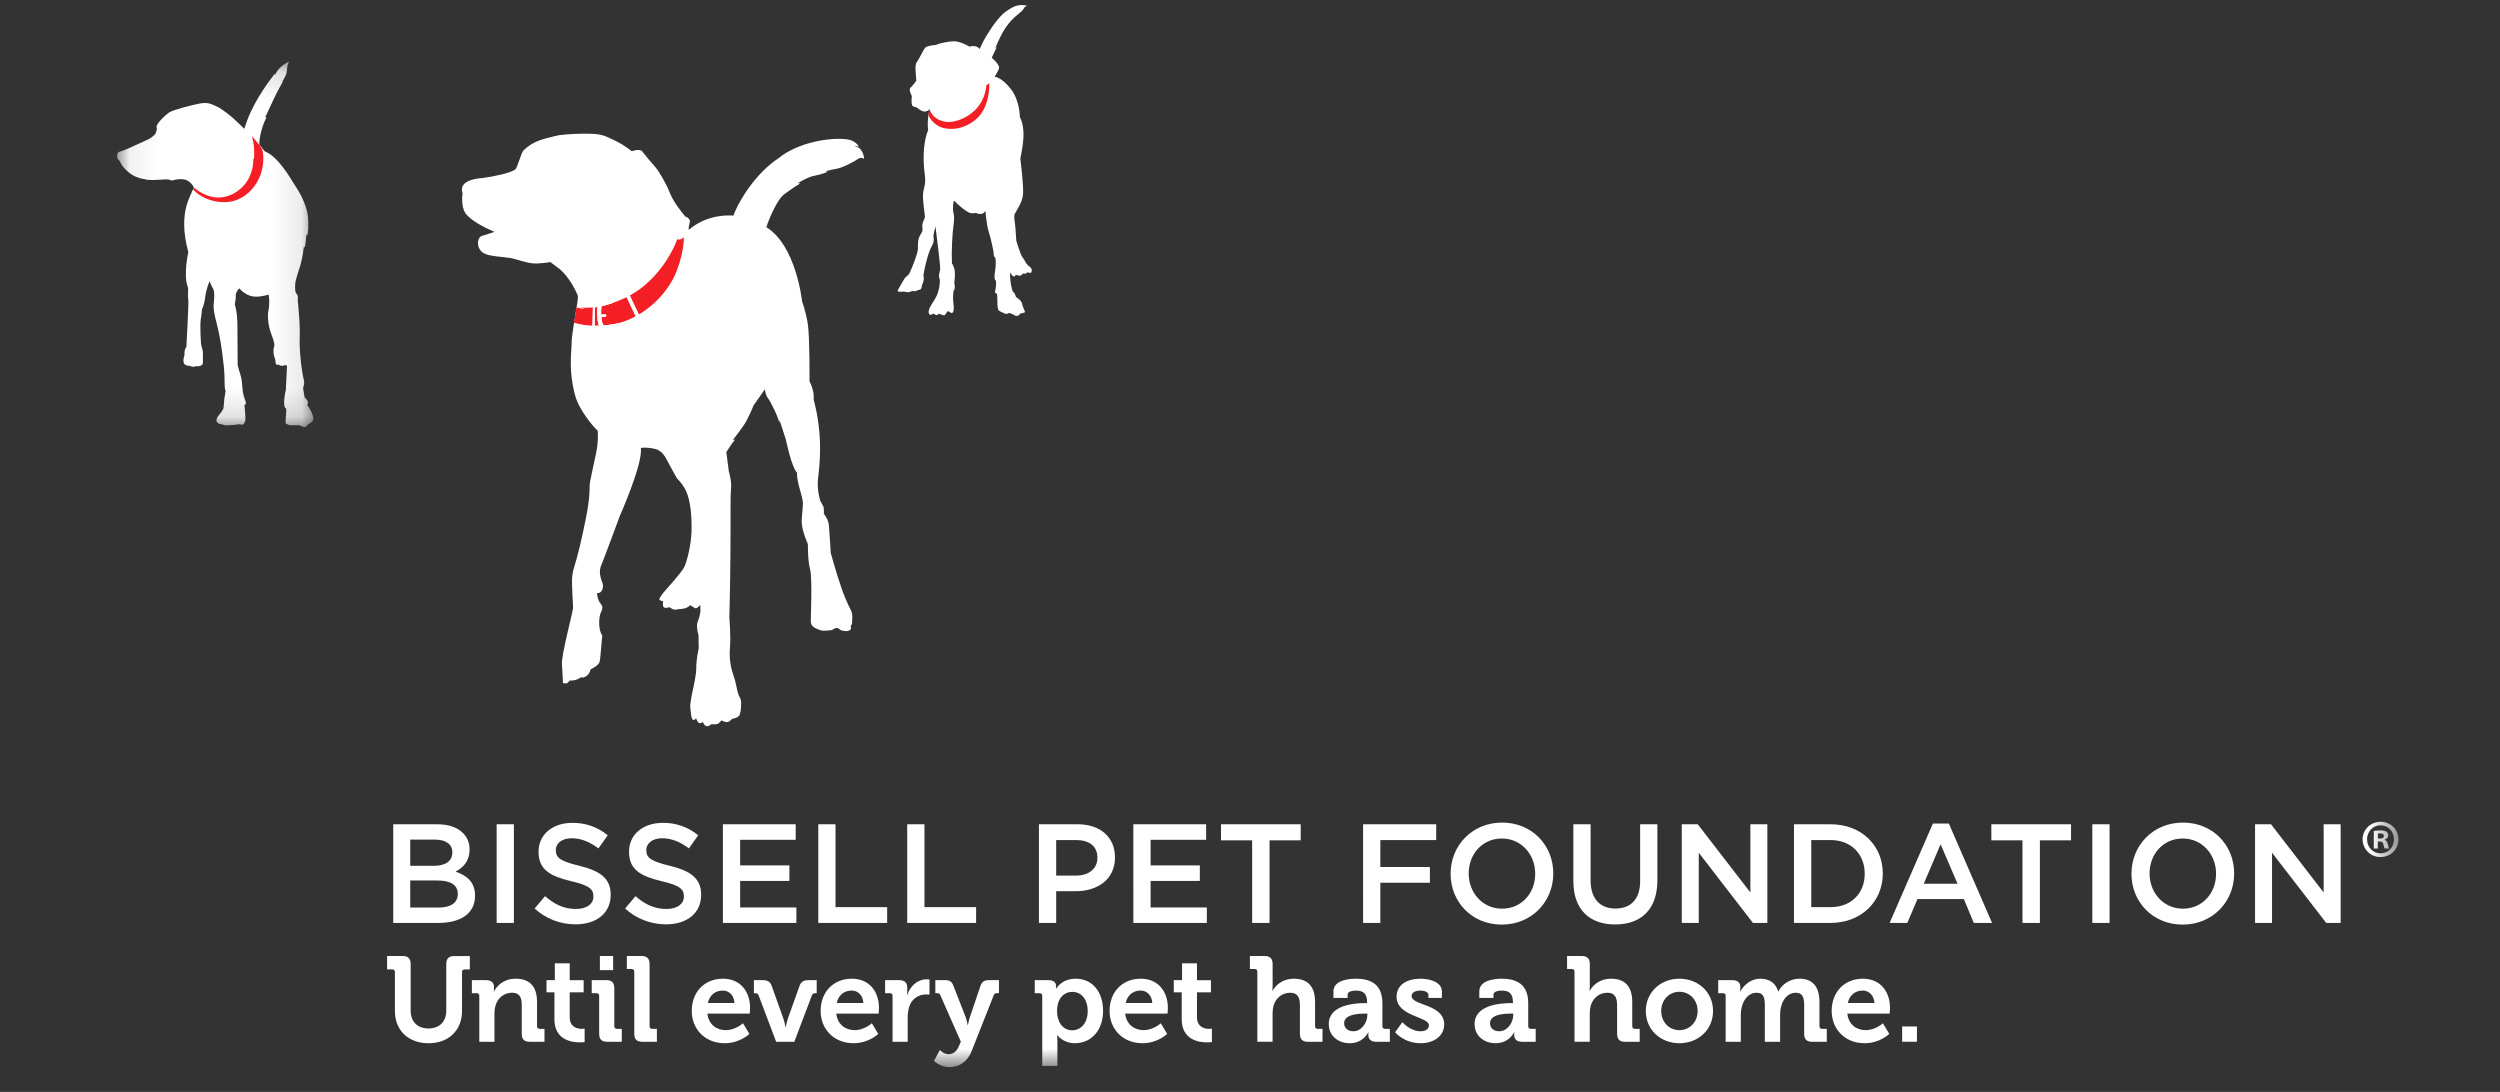
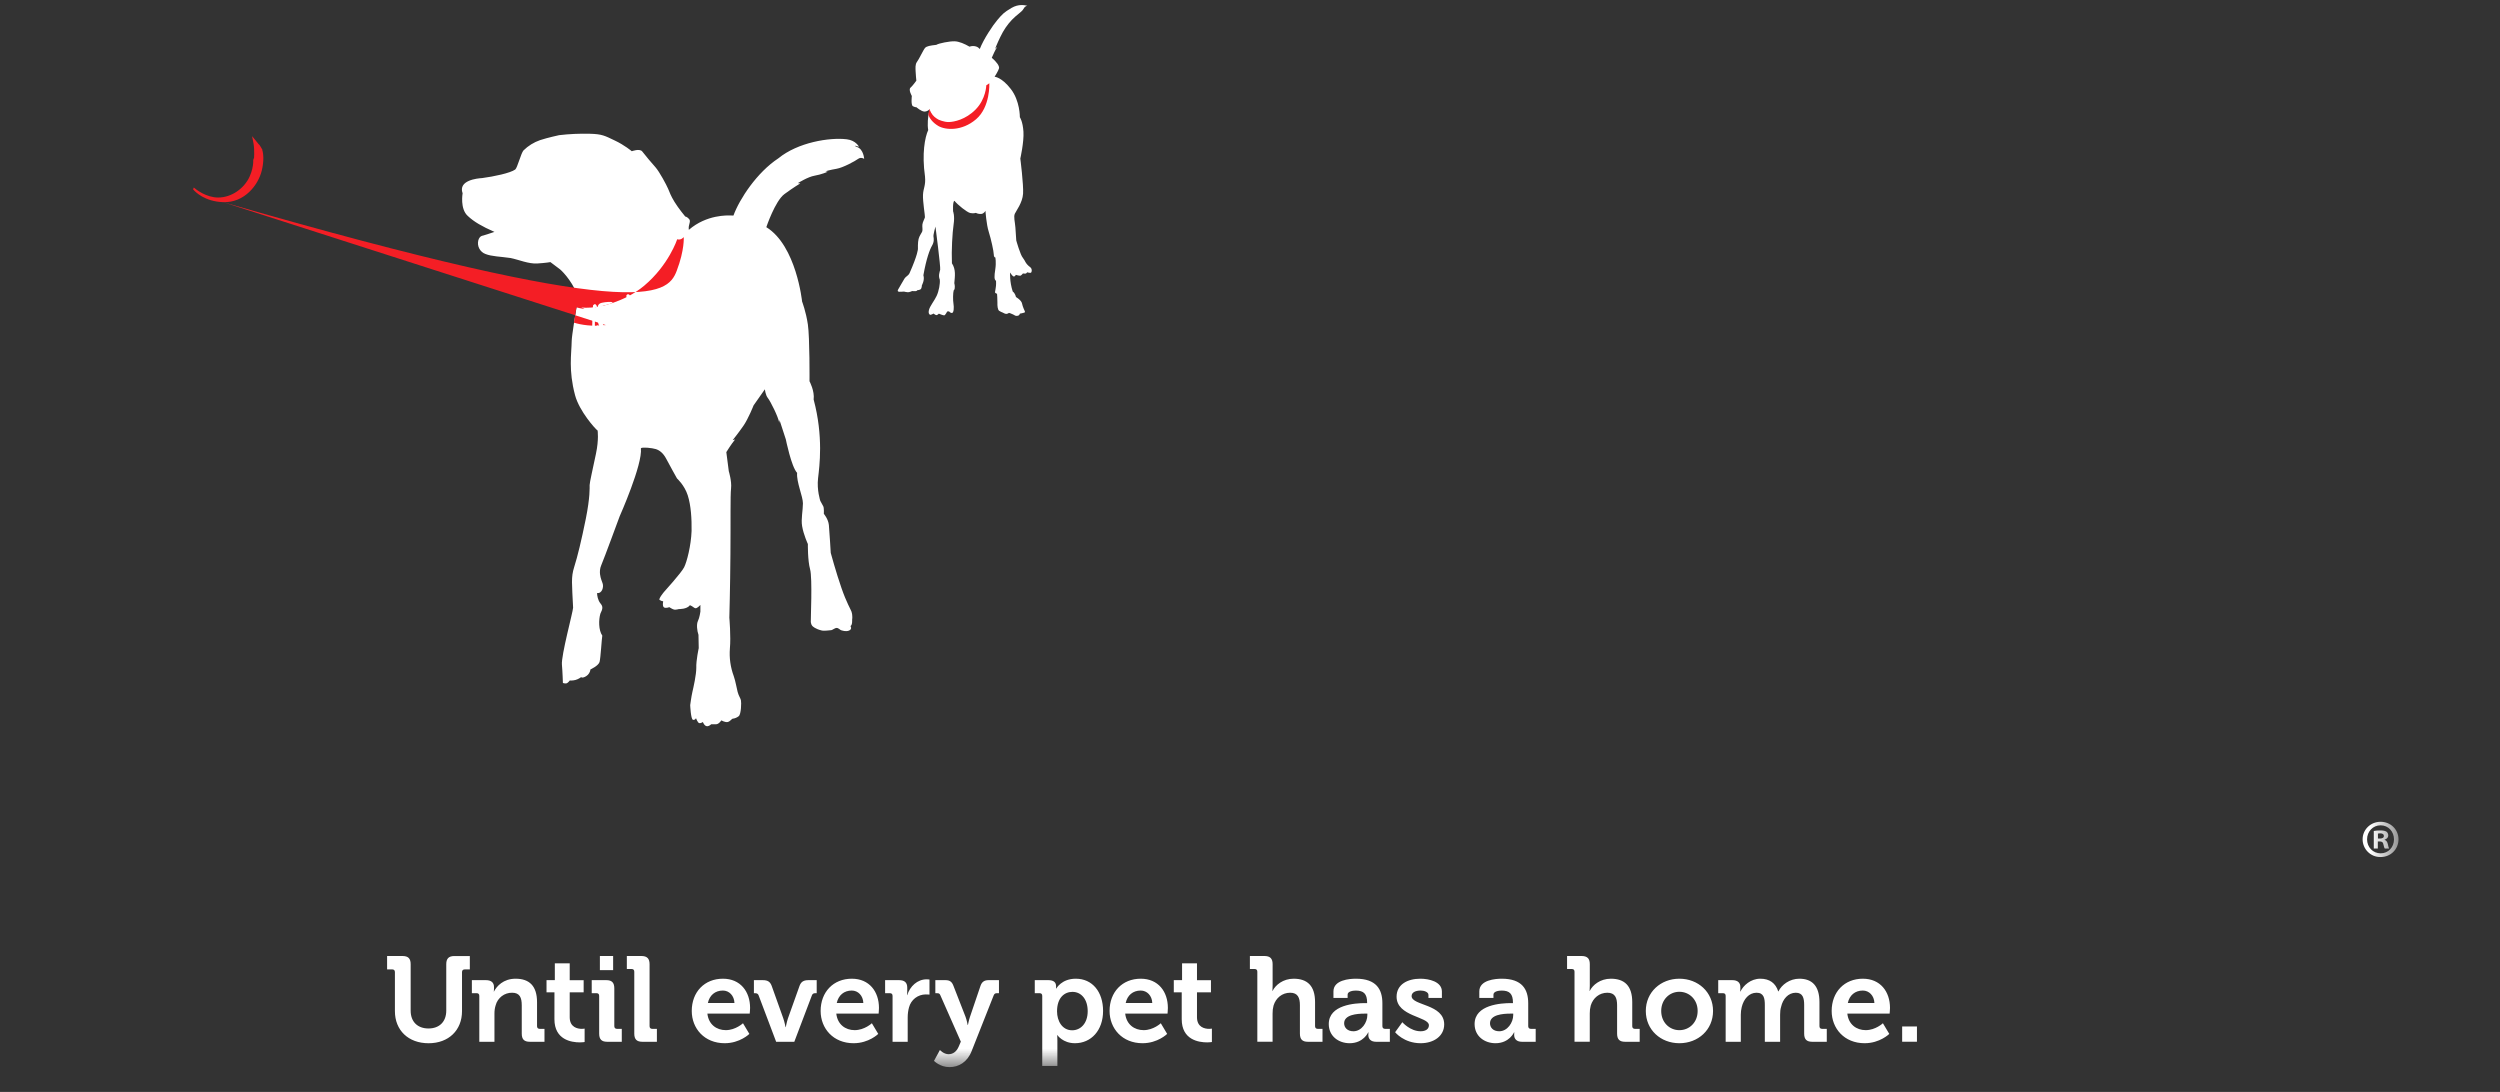
<svg xmlns="http://www.w3.org/2000/svg" width="87" height="38" viewBox="0 0 87 38" fill="none">
  <rect x="0" y="0" width="87" height="38" fill="#333333" stroke="none" />
  <g clip-path="url(#clip0_21671_65879)">
    <path fill-rule="evenodd" clip-rule="evenodd" d="M13.743 33.828C13.743 33.769 13.709 33.735 13.651 33.735H13.471V33.269H14.006C14.207 33.269 14.291 33.357 14.291 33.554V35.173C14.291 35.564 14.539 35.791 14.911 35.791C15.283 35.791 15.53 35.564 15.53 35.168V33.555C15.53 33.358 15.614 33.27 15.815 33.27H16.35V33.736H16.17C16.111 33.736 16.078 33.77 16.078 33.829V35.19C16.078 35.85 15.614 36.305 14.915 36.305C14.207 36.305 13.743 35.85 13.743 35.19V33.828ZM16.68 34.656C16.68 34.593 16.647 34.563 16.588 34.563H16.421V34.109H16.91C17.099 34.109 17.191 34.198 17.191 34.349V34.412C17.191 34.458 17.183 34.505 17.183 34.505H17.19C17.283 34.324 17.512 34.059 17.944 34.059C18.416 34.059 18.689 34.307 18.689 34.874V35.711C18.689 35.77 18.722 35.804 18.781 35.804H18.948V36.254H18.442C18.241 36.254 18.157 36.17 18.157 35.967V34.984C18.157 34.723 18.091 34.547 17.823 34.547C17.692 34.545 17.565 34.587 17.461 34.666C17.357 34.746 17.282 34.857 17.249 34.984C17.22 35.072 17.207 35.168 17.207 35.27V36.254H16.68V34.656ZM19.295 34.534H19.019V34.109H19.308V33.525H19.826V34.11H20.311V34.534H19.826V35.4C19.826 35.753 20.102 35.804 20.248 35.804C20.307 35.804 20.345 35.795 20.345 35.795V36.262C20.345 36.262 20.278 36.275 20.182 36.275C19.885 36.275 19.294 36.186 19.294 35.468L19.295 34.534Z" fill="white" />
    <mask id="mask0_21671_65879" style="mask-type:luminance" maskUnits="userSpaceOnUse" x="4" y="0" width="80" height="38">
      <path d="M4.076 37.136H83.467V0.175H4.076V37.136Z" fill="#939597" />
    </mask>
    <g mask="url(#mask0_21671_65879)">
      <path fill-rule="evenodd" clip-rule="evenodd" d="M20.876 33.761H21.337V33.269H20.876V33.761ZM20.851 34.656C20.851 34.593 20.818 34.563 20.76 34.563H20.592V34.109H21.099C21.295 34.109 21.378 34.198 21.378 34.395V35.711C21.378 35.77 21.412 35.804 21.471 35.804H21.638V36.254H21.132C20.935 36.254 20.851 36.169 20.851 35.967V34.656ZM22.073 33.815C22.073 33.752 22.04 33.722 21.982 33.722H21.814V33.269H22.32C22.517 33.269 22.605 33.357 22.605 33.554V35.711C22.605 35.77 22.639 35.804 22.697 35.804H22.86V36.254H22.357C22.157 36.254 22.073 36.169 22.073 35.967V33.815ZM25.559 34.904C25.55 34.648 25.375 34.471 25.157 34.471C24.885 34.471 24.692 34.635 24.634 34.904H25.559ZM25.157 34.059C25.768 34.059 26.103 34.509 26.103 35.076C26.103 35.139 26.09 35.274 26.09 35.274H24.617C24.659 35.652 24.935 35.849 25.258 35.849C25.6 35.849 25.856 35.609 25.856 35.609L26.078 35.98C26.078 35.98 25.751 36.304 25.22 36.304C24.513 36.304 24.073 35.791 24.073 35.181C24.073 34.521 24.517 34.059 25.157 34.059ZM26.4 34.639C26.379 34.584 26.341 34.564 26.283 34.564H26.236V34.109H26.542C26.718 34.109 26.801 34.164 26.856 34.312L27.258 35.438C27.303 35.564 27.337 35.745 27.337 35.745H27.345C27.345 35.745 27.379 35.564 27.421 35.438L27.823 34.311C27.877 34.164 27.965 34.109 28.136 34.109H28.421V34.563H28.371C28.312 34.563 28.274 34.584 28.254 34.639L27.642 36.254H27.01L26.4 34.639ZM30.044 34.904C30.036 34.648 29.86 34.471 29.643 34.471C29.37 34.471 29.178 34.635 29.119 34.904H30.044ZM29.643 34.059C30.253 34.059 30.588 34.509 30.588 35.076C30.588 35.139 30.576 35.274 30.576 35.274H29.103C29.145 35.652 29.421 35.849 29.742 35.849C30.086 35.849 30.341 35.609 30.341 35.609L30.563 35.98C30.563 35.98 30.237 36.304 29.705 36.304C28.998 36.304 28.558 35.791 28.558 35.181C28.558 34.521 29.002 34.059 29.643 34.059ZM31.061 34.656C31.061 34.593 31.027 34.563 30.969 34.563H30.802V34.109H31.287C31.475 34.109 31.572 34.189 31.572 34.37V34.496C31.572 34.576 31.563 34.631 31.563 34.631H31.571C31.668 34.324 31.923 34.08 32.249 34.08C32.295 34.08 32.346 34.088 32.346 34.088V34.613C32.346 34.613 32.291 34.606 32.216 34.606C32.083 34.606 31.954 34.65 31.848 34.731C31.743 34.813 31.668 34.927 31.634 35.056C31.605 35.161 31.588 35.278 31.588 35.404V36.254H31.061V34.656ZM33.015 36.686C33.161 36.686 33.291 36.598 33.367 36.413L33.437 36.249L32.726 34.639C32.701 34.576 32.672 34.564 32.614 34.564H32.55V34.109H32.901C33.052 34.109 33.128 34.164 33.182 34.312L33.6 35.383C33.642 35.492 33.675 35.669 33.675 35.669H33.684C33.684 35.669 33.718 35.492 33.756 35.384L34.12 34.311C34.17 34.164 34.258 34.109 34.404 34.109H34.764V34.563H34.702C34.639 34.563 34.605 34.576 34.58 34.639L33.813 36.578C33.663 36.965 33.361 37.136 33.043 37.136C32.709 37.136 32.503 36.918 32.503 36.918L32.709 36.54C32.709 36.54 32.839 36.687 33.014 36.687M37.312 35.854C37.605 35.854 37.852 35.614 37.852 35.19C37.852 34.782 37.635 34.517 37.32 34.517C37.044 34.517 36.785 34.719 36.785 35.194C36.785 35.526 36.961 35.854 37.312 35.854ZM36.27 34.656C36.27 34.593 36.237 34.563 36.178 34.563H36.01V34.109H36.483C36.68 34.109 36.751 34.198 36.751 34.316V34.4H36.76C36.76 34.4 36.94 34.059 37.438 34.059C38.015 34.059 38.387 34.517 38.387 35.181C38.387 35.862 37.969 36.304 37.408 36.304C36.986 36.304 36.797 36.022 36.797 36.022H36.789C36.789 36.022 36.797 36.098 36.797 36.207V37.094H36.27V34.656ZM40.099 34.904C40.091 34.648 39.915 34.471 39.697 34.471C39.425 34.471 39.232 34.635 39.174 34.904H40.099ZM39.697 34.059C40.308 34.059 40.642 34.509 40.642 35.076C40.642 35.139 40.63 35.274 40.63 35.274H39.157C39.199 35.652 39.475 35.849 39.798 35.849C40.141 35.849 40.396 35.609 40.396 35.609L40.617 35.98C40.617 35.98 40.291 36.304 39.76 36.304C39.052 36.304 38.613 35.791 38.613 35.181C38.613 34.521 39.057 34.059 39.697 34.059ZM41.124 34.534H40.848V34.109H41.136V33.525H41.655V34.11H42.141V34.534H41.655V35.4C41.655 35.753 41.931 35.804 42.078 35.804C42.136 35.804 42.174 35.795 42.174 35.795V36.262C42.174 36.262 42.107 36.275 42.011 36.275C41.713 36.275 41.124 36.186 41.124 35.468V34.534ZM43.755 33.815C43.755 33.752 43.722 33.722 43.663 33.722H43.496V33.269H44.002C44.199 33.269 44.287 33.357 44.287 33.551V34.303C44.287 34.408 44.278 34.483 44.278 34.483H44.286C44.388 34.277 44.651 34.059 45.019 34.059C45.496 34.059 45.764 34.307 45.764 34.874V35.711C45.764 35.77 45.798 35.804 45.856 35.804H46.023V36.254H45.517C45.321 36.254 45.237 36.169 45.237 35.967V34.984C45.237 34.723 45.166 34.547 44.898 34.547C44.617 34.547 44.4 34.731 44.32 34.992C44.296 35.082 44.284 35.176 44.286 35.27V36.253H43.755V33.815ZM47.099 35.888C47.383 35.888 47.584 35.585 47.584 35.324V35.274H47.492C47.216 35.274 46.776 35.312 46.776 35.61C46.776 35.753 46.882 35.888 47.099 35.888ZM47.509 34.908H47.576V34.892C47.576 34.584 47.455 34.472 47.182 34.472C47.086 34.472 46.897 34.496 46.897 34.614V34.727H46.404V34.5C46.404 34.101 46.965 34.059 47.187 34.059C47.898 34.059 48.107 34.433 48.107 34.913V35.711C48.107 35.77 48.141 35.804 48.199 35.804H48.367V36.254H47.889C47.693 36.254 47.618 36.144 47.618 36.018C47.618 35.963 47.622 35.925 47.622 35.925H47.614C47.614 35.925 47.45 36.304 46.968 36.304C46.588 36.304 46.241 36.064 46.241 35.636C46.241 34.963 47.162 34.908 47.509 34.908ZM48.801 35.573C48.801 35.573 49.074 35.888 49.438 35.888C49.601 35.888 49.726 35.82 49.726 35.678C49.726 35.375 48.601 35.379 48.601 34.685C48.601 34.256 48.986 34.059 49.429 34.059C49.718 34.059 50.178 34.156 50.178 34.505V34.727H49.71V34.622C49.71 34.522 49.56 34.471 49.442 34.471C49.254 34.471 49.124 34.538 49.124 34.664C49.124 35 50.258 34.934 50.258 35.648C50.258 36.051 49.902 36.304 49.438 36.304C48.852 36.304 48.55 35.921 48.55 35.921L48.801 35.573ZM52.173 35.888C52.459 35.888 52.66 35.585 52.66 35.324V35.274H52.567C52.291 35.274 51.852 35.312 51.852 35.61C51.852 35.753 51.956 35.888 52.173 35.888ZM52.584 34.908H52.651V34.892C52.651 34.584 52.53 34.472 52.258 34.472C52.161 34.472 51.972 34.496 51.972 34.614V34.727H51.48V34.5C51.48 34.101 52.04 34.059 52.262 34.059C52.973 34.059 53.182 34.433 53.182 34.913V35.711C53.182 35.77 53.216 35.804 53.275 35.804H53.442V36.254H52.965C52.768 36.254 52.693 36.144 52.693 36.018C52.693 35.963 52.697 35.925 52.697 35.925H52.689C52.689 35.925 52.525 36.304 52.044 36.304C51.663 36.304 51.316 36.064 51.316 35.636C51.316 34.963 52.237 34.908 52.584 34.908ZM54.793 33.815C54.793 33.752 54.76 33.722 54.701 33.722H54.534V33.269H55.04C55.236 33.269 55.325 33.357 55.325 33.551V34.303C55.325 34.408 55.316 34.483 55.316 34.483H55.324C55.425 34.277 55.689 34.059 56.057 34.059C56.534 34.059 56.802 34.307 56.802 34.874V35.711C56.802 35.77 56.836 35.804 56.894 35.804H57.061V36.254H56.555C56.358 36.254 56.275 36.169 56.275 35.967V34.984C56.275 34.723 56.203 34.547 55.936 34.547C55.655 34.547 55.438 34.731 55.358 34.992C55.334 35.083 55.322 35.176 55.324 35.27V36.253H54.793V33.815ZM58.442 35.85C58.789 35.85 59.078 35.58 59.078 35.181C59.078 34.786 58.789 34.514 58.442 34.514C58.099 34.514 57.81 34.786 57.81 35.181C57.81 35.581 58.099 35.85 58.442 35.85ZM58.442 34.059C59.094 34.059 59.614 34.526 59.614 35.181C59.614 35.841 59.094 36.304 58.442 36.304C57.793 36.304 57.274 35.841 57.274 35.181C57.274 34.526 57.793 34.059 58.442 34.059ZM60.053 34.656C60.053 34.593 60.019 34.563 59.961 34.563H59.794V34.109H60.283C60.471 34.109 60.564 34.198 60.564 34.349V34.412C60.564 34.458 60.559 34.505 60.559 34.505H60.567C60.668 34.295 60.923 34.059 61.258 34.059C61.58 34.059 61.79 34.211 61.882 34.5H61.89C62.002 34.269 62.28 34.059 62.617 34.059C63.061 34.059 63.317 34.311 63.317 34.874V35.711C63.317 35.77 63.35 35.804 63.408 35.804H63.572V36.254H63.069C62.869 36.254 62.785 36.17 62.785 35.967V34.976C62.785 34.732 62.739 34.547 62.493 34.547C62.229 34.547 62.041 34.769 61.982 35.039C61.956 35.123 61.948 35.211 61.948 35.312V36.254H61.416V34.976C61.416 34.744 61.383 34.547 61.129 34.547C60.861 34.547 60.681 34.769 60.613 35.042C60.591 35.13 60.58 35.221 60.58 35.312V36.254H60.053V34.656ZM65.229 34.904C65.221 34.648 65.044 34.471 64.827 34.471C64.555 34.471 64.362 34.635 64.304 34.904H65.229ZM64.826 34.059C65.437 34.059 65.772 34.509 65.772 35.076C65.772 35.139 65.759 35.274 65.759 35.274H64.287C64.328 35.652 64.605 35.849 64.927 35.849C65.27 35.849 65.525 35.609 65.525 35.609L65.747 35.98C65.747 35.98 65.421 36.304 64.889 36.304C64.182 36.304 63.742 35.791 63.742 35.181C63.742 34.521 64.186 34.059 64.826 34.059ZM66.195 36.253H66.71V35.72H66.195V36.253Z" fill="white" />
    </g>
    <mask id="mask1_21671_65879" style="mask-type:luminance" maskUnits="userSpaceOnUse" x="4" y="0" width="80" height="38">
      <path d="M4.076 37.136H83.467V0.175H4.076V37.136Z" fill="#231F20" />
    </mask>
    <g mask="url(#mask1_21671_65879)">
      <path fill-rule="evenodd" clip-rule="evenodd" d="M82.753 29.182H82.819C82.897 29.182 82.96 29.156 82.96 29.092C82.96 29.036 82.919 29 82.83 29C82.804 28.999 82.778 29.002 82.753 29.007V29.182ZM82.749 29.528H82.608V28.918C82.663 28.907 82.742 28.899 82.841 28.899C82.956 28.899 83.008 28.918 83.053 28.944C83.086 28.97 83.112 29.018 83.112 29.078C83.112 29.145 83.059 29.197 82.986 29.219V29.227C83.045 29.249 83.078 29.294 83.097 29.375C83.116 29.468 83.127 29.506 83.142 29.528H82.99C82.971 29.506 82.96 29.45 82.941 29.379C82.93 29.312 82.893 29.282 82.815 29.282H82.749V29.528ZM82.374 29.208C82.374 29.48 82.574 29.696 82.849 29.696C83.116 29.696 83.311 29.48 83.311 29.212C83.311 28.94 83.116 28.721 82.845 28.721C82.575 28.721 82.374 28.94 82.374 29.208ZM83.468 29.208C83.468 29.554 83.198 29.825 82.845 29.825C82.763 29.827 82.682 29.811 82.606 29.781C82.53 29.75 82.461 29.705 82.403 29.648C82.344 29.59 82.298 29.522 82.267 29.447C82.235 29.371 82.219 29.29 82.219 29.208C82.219 28.869 82.496 28.598 82.845 28.598C83.198 28.598 83.468 28.869 83.468 29.208Z" fill="white" />
    </g>
    <mask id="mask2_21671_65879" style="mask-type:luminance" maskUnits="userSpaceOnUse" x="4" y="2" width="7" height="13">
-       <path d="M4.076 2.136H10.902V14.859H4.076V2.136Z" fill="#231F20" />
-     </mask>
+       </mask>
    <g mask="url(#mask2_21671_65879)">
      <path fill-rule="evenodd" clip-rule="evenodd" d="M10.83 14.323C10.791 14.245 10.745 14.17 10.692 14.1C10.692 14.1 10.745 14.008 10.696 13.939C10.668 13.898 10.635 13.861 10.599 13.827L10.547 13.495C10.547 13.495 10.62 13.369 10.565 13.173C10.511 12.978 10.427 12.367 10.427 11.868C10.427 11.868 10.444 11.554 10.419 11.14C10.393 10.726 10.359 10.429 10.359 10.429C10.359 10.429 10.393 10.302 10.326 10.234C10.259 10.167 10.266 10.006 10.275 9.871C10.284 9.735 10.385 9.465 10.461 9.202C10.536 8.94 10.573 8.592 10.573 8.592L10.603 8.61C10.647 8.466 10.659 8.166 10.659 8.166L10.68 8.204C10.68 8.204 10.755 8.119 10.722 7.595C10.689 7.07 10.317 6.528 10.233 6.402C10.149 6.275 9.695 5.454 9.231 5.277C9.214 5.27 9.122 5.157 9.023 5.032C9.025 4.929 9.033 4.826 9.053 4.733C9.138 4.311 9.282 4.072 9.282 4.072L9.225 4.091C9.225 4.091 9.394 3.73 9.522 3.455C9.666 3.143 9.854 2.826 9.854 2.826L9.807 2.864C9.807 2.864 9.969 2.634 9.978 2.502C9.987 2.367 10.006 2.194 10.074 2.137C9.873 2.223 9.654 2.396 9.577 2.607C9.567 2.655 9.577 2.55 9.577 2.55C9.577 2.55 9.069 3.157 8.728 3.891C8.638 4.082 8.564 4.28 8.506 4.483L8.102 4.101C8.102 4.101 7.757 3.805 7.554 3.712C7.353 3.619 7.243 3.552 6.957 3.602C6.671 3.653 6.048 3.822 5.913 3.898C5.778 3.975 5.416 4.321 5.45 4.423C5.483 4.524 5.399 4.668 5.399 4.668C5.399 4.668 5.306 4.787 5.112 4.871C4.919 4.956 4.455 5.176 4.346 5.218C4.236 5.261 4.184 5.274 4.144 5.286C4.06 5.311 4.06 5.498 4.11 5.548L4.161 5.598C4.161 5.598 4.236 5.76 4.304 5.827C4.371 5.895 4.581 6.174 5.028 6.234C5.205 6.301 5.711 6.234 5.82 6.242C5.929 6.25 5.971 6.285 5.971 6.285C5.971 6.285 6.241 6.199 6.435 6.25C6.603 6.294 6.72 6.453 6.748 6.528C6.696 6.627 6.534 6.984 6.486 7.173C6.393 7.527 6.354 8.05 6.553 8.772C6.468 9.178 6.426 9.704 6.526 9.957C6.576 10.05 6.518 10.287 6.552 10.406C6.576 10.482 6.486 12.071 6.486 12.071C6.486 12.071 6.435 12.139 6.426 12.216C6.418 12.291 6.418 12.368 6.418 12.368C6.418 12.368 6.384 12.461 6.384 12.528C6.384 12.596 6.392 12.664 6.452 12.697C6.51 12.731 6.603 12.731 6.603 12.731C6.603 12.731 6.671 12.765 6.721 12.765C6.772 12.765 6.822 12.74 6.822 12.74C6.822 12.74 6.923 12.757 6.974 12.731C7.024 12.706 7.071 12.689 7.062 12.562C7.053 12.435 7.079 12.266 7.045 12.165C7.024 12.098 7.007 12.03 6.994 11.961C6.994 11.961 6.952 11.31 6.987 11.116C7.02 10.921 7.028 10.76 7.028 10.76C7.028 10.76 7.101 10.65 7.143 10.329C7.185 10.007 7.294 9.787 7.294 9.787C7.294 9.787 7.362 9.965 7.42 10.05C7.488 10.177 7.437 10.582 7.437 10.582C7.437 10.582 7.404 10.735 7.521 11.175C7.639 11.615 7.715 12.072 7.782 12.689C7.85 13.307 7.782 13.416 7.85 13.602C7.815 13.787 7.793 13.974 7.782 14.161C7.782 14.271 7.647 14.398 7.58 14.499C7.513 14.601 7.538 14.669 7.538 14.669L7.598 14.736L7.85 14.804L8.153 14.787L8.33 14.762C8.33 14.762 8.38 14.779 8.431 14.779C8.481 14.779 8.541 14.694 8.541 14.568C8.541 14.44 8.507 14.094 8.507 14.094C8.507 14.094 8.557 14.085 8.557 14.017C8.557 13.95 8.482 13.857 8.448 13.602C8.414 13.349 8.431 13.248 8.373 13.062C8.335 12.944 8.301 12.826 8.271 12.706C8.271 12.706 8.262 11.835 8.262 11.335C8.262 10.836 8.17 10.591 8.17 10.591C8.17 10.591 8.22 10.345 8.204 10.244C8.226 10.163 8.27 10.09 8.33 10.033C8.33 10.033 8.457 10.21 8.709 10.295C8.961 10.38 9.349 10.252 9.349 10.252C9.349 10.252 9.383 10.422 9.366 10.625C9.349 10.828 9.324 10.845 9.324 10.946C9.324 11.048 9.324 11.319 9.441 11.623C9.56 11.928 9.56 12.021 9.534 12.08C9.509 12.139 9.509 12.309 9.543 12.402C9.576 12.495 9.585 12.545 9.585 12.545C9.585 12.545 9.585 12.689 9.627 12.689C9.669 12.689 9.702 12.697 9.702 12.697C9.702 12.697 9.745 12.723 9.804 12.731C9.863 12.74 9.897 12.706 9.897 12.706L9.989 12.723L9.947 13.566C9.947 13.566 9.807 14.155 9.957 14.218C9.981 14.287 9.919 14.7 9.945 14.735C9.953 14.745 9.963 14.753 9.974 14.759C9.985 14.765 9.998 14.769 10.011 14.77C10.011 14.77 10.036 14.787 10.078 14.797C10.12 14.806 10.423 14.797 10.423 14.797C10.423 14.797 10.531 14.859 10.599 14.86C10.666 14.862 10.71 14.778 10.71 14.778C10.71 14.778 10.847 14.705 10.882 14.646C10.917 14.589 10.911 14.478 10.83 14.323Z" fill="white" />
    </g>
    <path fill-rule="evenodd" clip-rule="evenodd" d="M29.825 5.117C29.768 5.098 29.748 5.069 29.748 5.069L29.892 5.107C29.892 5.107 29.787 4.886 29.467 4.847C28.869 4.775 27.765 4.954 27.088 5.509C26.343 5.998 25.734 6.925 25.524 7.501C25.524 7.501 25.486 7.498 25.41 7.498C25.333 7.498 24.595 7.459 23.971 7.999C23.943 7.816 24.058 7.71 23.981 7.623C23.904 7.536 23.847 7.536 23.847 7.536C23.847 7.536 23.607 7.247 23.473 7.026C23.338 6.804 23.31 6.708 23.252 6.573C23.195 6.438 22.954 5.985 22.811 5.821C22.652 5.643 22.499 5.46 22.351 5.272C22.264 5.157 21.986 5.263 21.986 5.263C21.986 5.263 21.737 5.05 21.391 4.888C21.046 4.723 20.95 4.665 20.528 4.655C20.17 4.646 19.811 4.662 19.456 4.704C19.456 4.704 19.052 4.791 18.793 4.877C18.577 4.952 18.381 5.074 18.218 5.234C18.131 5.33 18.003 5.845 17.93 5.899C17.758 6.024 17.181 6.144 16.779 6.197C16.607 6.207 15.936 6.274 16.099 6.727C16.099 6.727 16.001 7.27 16.281 7.517C16.491 7.715 16.765 7.876 17.207 8.07C17.111 8.107 16.804 8.2 16.804 8.2C16.804 8.2 16.692 8.2 16.645 8.365C16.621 8.461 16.633 8.562 16.679 8.65C16.725 8.738 16.802 8.805 16.895 8.839C17.116 8.926 17.398 8.926 17.767 8.979C18.055 9.037 18.393 9.189 18.7 9.169C19.006 9.15 19.154 9.121 19.154 9.121L19.493 9.376C19.493 9.376 19.863 9.689 20.103 10.276C20.125 10.316 20.103 10.482 20.064 10.698C20.031 10.886 19.899 11.685 19.896 11.851C19.887 12.334 19.781 12.877 20.011 13.749C20.157 14.305 20.721 14.934 20.797 14.983C20.797 14.983 20.845 15.29 20.739 15.792C20.634 16.293 20.519 16.793 20.519 16.88C20.519 16.967 20.538 17.295 20.386 18.055C20.232 18.817 20.098 19.366 19.982 19.732C19.867 20.098 19.905 20.3 19.944 21.148C19.935 21.312 19.524 22.816 19.555 23.134C19.576 23.355 19.589 23.768 19.589 23.768C19.589 23.768 19.675 23.797 19.724 23.778C19.771 23.758 19.829 23.681 19.829 23.681C19.829 23.681 19.924 23.691 20.03 23.662C20.135 23.633 20.222 23.565 20.222 23.565C20.222 23.565 20.27 23.614 20.404 23.527C20.444 23.502 20.477 23.468 20.502 23.427C20.527 23.387 20.543 23.342 20.548 23.296C20.548 23.296 20.826 23.17 20.865 23.035C20.902 22.9 20.941 22.207 20.96 22.12C20.826 21.928 20.832 21.567 20.892 21.359C20.989 21.167 20.98 21.1 20.892 20.994C20.807 20.888 20.778 20.724 20.778 20.637C20.95 20.665 21.018 20.425 20.97 20.299C20.922 20.175 20.912 20.127 20.912 20.127C20.912 20.127 20.826 19.896 20.922 19.674C21.018 19.453 21.564 17.968 21.564 17.968C21.564 17.968 22.37 16.158 22.303 15.599C22.351 15.551 22.696 15.589 22.821 15.628C22.945 15.666 23.079 15.763 23.185 15.966C23.29 16.168 23.559 16.649 23.559 16.649C23.559 16.649 23.818 16.88 23.933 17.236C24.048 17.593 24.074 18.069 24.067 18.479C24.048 18.989 23.904 19.549 23.808 19.741C23.712 19.934 23.108 20.599 23.108 20.599C23.108 20.599 22.907 20.839 22.954 20.878C22.992 20.904 23.035 20.921 23.079 20.926C23.079 20.926 23.042 21.099 23.108 21.138C23.175 21.177 23.291 21.129 23.291 21.129C23.291 21.129 23.406 21.205 23.463 21.215C23.52 21.225 23.625 21.196 23.625 21.196C23.625 21.196 23.904 21.205 24.01 21.061C24.115 21.1 24.153 21.167 24.211 21.167C24.269 21.167 24.374 21.052 24.374 21.052V21.283C24.374 21.283 24.346 21.495 24.288 21.61C24.231 21.726 24.259 21.957 24.307 22.092C24.307 22.255 24.316 22.555 24.316 22.555C24.316 22.555 24.221 22.988 24.231 23.239C24.231 23.488 24.134 23.913 24.096 24.076C24.058 24.24 24.019 24.538 24.019 24.538C24.019 24.538 24.039 25.03 24.115 25.049C24.192 25.069 24.22 24.991 24.22 24.991C24.22 24.991 24.279 25.156 24.336 25.165C24.393 25.175 24.46 25.126 24.46 25.126C24.46 25.126 24.508 25.261 24.595 25.271C24.681 25.281 24.748 25.204 24.748 25.204H24.921C25.016 25.204 25.103 25.069 25.103 25.069C25.103 25.069 25.237 25.146 25.323 25.126C25.41 25.107 25.468 25.011 25.496 25.011C25.573 25.002 25.646 24.972 25.707 24.924C25.794 24.856 25.803 24.442 25.784 24.365C25.765 24.289 25.707 24.221 25.669 24.076C25.63 23.932 25.601 23.72 25.534 23.527C25.421 23.223 25.375 22.897 25.4 22.573C25.439 22.15 25.381 21.495 25.381 21.495C25.381 21.495 25.41 20.464 25.419 19.288C25.429 18.113 25.412 17.246 25.441 16.995C25.469 16.744 25.362 16.399 25.362 16.399L25.276 15.734C25.276 15.734 25.448 15.454 25.582 15.292L25.496 15.319C25.496 15.319 25.697 15.069 25.87 14.819C26.043 14.569 26.225 14.107 26.225 14.107L26.618 13.547C26.618 13.547 26.637 13.75 26.724 13.855C26.81 13.962 27.088 14.511 27.117 14.713L27.127 14.616L27.347 15.291C27.347 15.291 27.538 16.244 27.74 16.456C27.712 16.774 27.942 17.275 27.942 17.516C27.942 17.757 27.872 18.061 27.913 18.306C27.963 18.607 28.114 18.932 28.114 18.932C28.114 18.932 28.105 19.501 28.191 19.81C28.277 20.117 28.209 21.589 28.216 21.649C28.23 21.765 28.288 21.8 28.288 21.8C28.288 21.8 28.372 21.886 28.587 21.939C28.694 21.965 28.857 21.931 28.915 21.931C28.971 21.931 29.044 21.853 29.117 21.852C29.18 21.851 29.243 21.928 29.27 21.931C29.27 21.931 29.438 21.996 29.553 21.941C29.668 21.886 29.596 21.787 29.596 21.787C29.669 21.751 29.654 21.569 29.654 21.569C29.654 21.569 29.681 21.431 29.63 21.28C29.605 21.207 29.46 20.974 29.282 20.46C29.095 19.923 28.91 19.241 28.91 19.241C28.91 19.241 28.865 18.482 28.845 18.272C28.824 18.061 28.67 17.882 28.67 17.882C28.67 17.882 28.68 17.68 28.651 17.622C28.617 17.557 28.582 17.493 28.546 17.429C28.546 17.429 28.42 17.054 28.469 16.639C28.517 16.225 28.66 15.195 28.315 13.903C28.354 13.605 28.171 13.268 28.171 13.268C28.171 13.268 28.181 11.746 28.114 11.293C28.047 10.84 27.913 10.494 27.913 10.494C27.913 10.494 27.715 8.553 26.668 7.905C26.668 7.905 26.974 6.995 27.297 6.755C27.622 6.516 27.851 6.382 27.851 6.382L27.765 6.373C27.765 6.373 28.117 6.152 28.347 6.114C28.576 6.076 28.804 5.979 28.804 5.979L28.729 5.96C28.729 5.96 28.881 5.912 29.11 5.874C29.339 5.836 29.758 5.606 29.863 5.529C29.968 5.452 30.073 5.529 30.073 5.529C30.073 5.529 30.054 5.194 29.826 5.116M35.198 0.278C34.935 0.43 34.873 0.502 34.708 0.696C34.551 0.879 34.231 1.359 34.096 1.705C34.085 1.697 34.076 1.688 34.067 1.678C34.017 1.619 33.877 1.573 33.739 1.624C33.566 1.524 33.377 1.441 33.217 1.437C33.057 1.432 32.675 1.503 32.583 1.561C32.373 1.584 32.25 1.605 32.193 1.666C32.135 1.729 31.979 2.067 31.912 2.152C31.844 2.238 31.86 2.379 31.863 2.476C31.865 2.574 31.889 2.806 31.889 2.806C31.889 2.806 31.766 2.982 31.686 3.051C31.606 3.121 31.732 3.34 31.732 3.34C31.732 3.34 31.694 3.657 31.77 3.697C31.848 3.736 31.893 3.733 31.893 3.733C31.893 3.733 32.058 3.88 32.172 3.883C32.206 3.882 32.24 3.875 32.271 3.86C32.301 3.846 32.328 3.825 32.35 3.799L32.353 3.794L32.341 3.835C32.289 4.06 32.268 4.35 32.302 4.525C32.186 4.78 32.077 5.344 32.19 6.141C32.221 6.459 32.13 6.546 32.12 6.782C32.11 7.017 32.195 7.514 32.188 7.56C32.179 7.606 32.109 7.726 32.099 7.813C32.089 7.9 32.118 8.001 32.09 8.065C32.06 8.131 31.998 8.199 31.967 8.316C31.936 8.432 31.944 8.666 31.944 8.666C31.944 8.666 31.941 8.856 31.651 9.508C31.601 9.604 31.527 9.615 31.477 9.693C31.426 9.772 31.292 10.017 31.257 10.071C31.22 10.125 31.251 10.151 31.291 10.154C31.33 10.156 31.462 10.147 31.462 10.147C31.462 10.147 31.537 10.169 31.594 10.17C31.651 10.171 31.739 10.13 31.739 10.13C31.739 10.13 31.837 10.134 31.87 10.131C31.904 10.129 31.924 10.099 31.924 10.099C31.924 10.099 32.033 10.096 32.057 10.042C32.081 9.989 32.082 9.926 32.082 9.926C32.082 9.926 32.187 9.746 32.134 9.578C32.237 8.998 32.355 8.686 32.435 8.548C32.515 8.41 32.496 8.302 32.485 8.235C32.473 8.167 32.554 7.885 32.554 7.885C32.554 7.885 32.739 9.302 32.718 9.389C32.695 9.477 32.65 9.601 32.704 9.727C32.721 9.87 32.673 10.13 32.595 10.297C32.517 10.463 32.366 10.647 32.331 10.776C32.295 10.904 32.344 10.952 32.373 10.956C32.402 10.959 32.489 10.912 32.489 10.912C32.489 10.912 32.556 10.969 32.591 10.967C32.625 10.964 32.672 10.915 32.672 10.915C32.672 10.915 32.819 10.978 32.859 10.975C32.898 10.971 32.962 10.84 32.962 10.84L33.025 10.835C33.025 10.835 33.081 10.905 33.137 10.889C33.193 10.874 33.202 10.696 33.181 10.571C33.159 10.447 33.163 10.195 33.189 10.102C33.211 10.099 33.251 10.022 33.21 9.854C33.231 9.612 33.27 9.38 33.127 9.162C33.108 8.706 33.142 8.108 33.186 7.807C33.231 7.507 33.168 7.357 33.168 7.357C33.168 7.357 33.147 7.021 33.213 6.987C33.327 7.127 33.648 7.387 33.764 7.413C33.88 7.438 33.958 7.408 33.958 7.408C33.958 7.408 34.041 7.453 34.143 7.446C34.245 7.438 34.294 7.336 34.294 7.336C34.294 7.336 34.324 7.803 34.408 8.065C34.491 8.328 34.581 8.744 34.584 8.858C34.587 8.972 34.637 8.957 34.637 8.957C34.637 8.957 34.673 9.126 34.636 9.37C34.598 9.613 34.595 9.733 34.662 9.773C34.678 10.046 34.602 10.167 34.637 10.193C34.655 10.207 34.675 10.217 34.697 10.223C34.697 10.223 34.714 10.438 34.71 10.536C34.706 10.633 34.717 10.781 34.772 10.817C34.813 10.843 34.857 10.864 34.903 10.881C34.903 10.881 34.974 10.927 35.025 10.924C35.057 10.92 35.088 10.908 35.113 10.888C35.113 10.888 35.206 10.915 35.26 10.945C35.313 10.975 35.338 11.002 35.412 10.99C35.484 10.978 35.491 10.915 35.491 10.915C35.491 10.915 35.609 10.894 35.648 10.879C35.687 10.864 35.66 10.822 35.66 10.822C35.66 10.822 35.587 10.672 35.566 10.559C35.545 10.447 35.355 10.336 35.355 10.336C35.355 10.336 35.332 10.207 35.243 10.145C35.13 9.799 35.151 9.483 35.151 9.483C35.151 9.483 35.23 9.614 35.276 9.622C35.322 9.629 35.351 9.564 35.351 9.564C35.351 9.564 35.491 9.61 35.523 9.59C35.552 9.569 35.577 9.544 35.599 9.516C35.599 9.516 35.661 9.528 35.696 9.52C35.729 9.511 35.742 9.476 35.742 9.476C35.742 9.476 35.836 9.502 35.87 9.494C35.903 9.487 35.934 9.364 35.855 9.301C35.673 9.166 35.684 9.08 35.596 8.973C35.508 8.877 35.366 8.368 35.366 8.368C35.366 8.368 35.352 8.122 35.336 7.918C35.32 7.713 35.268 7.546 35.316 7.438C35.364 7.332 35.582 7.057 35.603 6.741C35.623 6.424 35.507 5.518 35.507 5.518C35.507 5.518 35.638 4.942 35.616 4.583C35.593 4.224 35.491 4.078 35.491 4.078C35.491 4.078 35.499 3.511 35.175 3.095C34.852 2.68 34.612 2.671 34.612 2.671C34.612 2.671 34.743 2.467 34.766 2.379C34.786 2.296 34.679 2.152 34.514 2.01C34.552 1.921 34.637 1.731 34.7 1.638C34.645 1.671 34.624 1.714 34.624 1.714C34.624 1.714 34.696 1.521 34.812 1.284C34.926 1.047 35.052 0.862 35.213 0.691C35.374 0.52 35.569 0.406 35.614 0.315C35.659 0.223 35.722 0.207 35.75 0.199C35.657 0.183 35.454 0.128 35.198 0.277" fill="white" />
    <path fill-rule="evenodd" clip-rule="evenodd" d="M32.342 3.834L32.351 3.798C32.347 3.81 32.344 3.822 32.342 3.834Z" fill="white" />
-     <path fill-rule="evenodd" clip-rule="evenodd" d="M7.761 7.035C8.511 7.063 8.991 6.434 9.111 5.932C9.191 5.601 9.168 5.341 9.126 5.218L9.139 5.227C9.103 5.159 9.063 5.093 9.02 5.029V5.041L8.788 4.756L8.773 4.743C8.778 4.762 8.791 4.817 8.821 4.981C8.866 5.234 8.838 5.565 8.838 5.565L8.807 5.488C8.807 5.488 8.856 5.766 8.688 6.142C8.497 6.565 8.052 6.877 7.585 6.874C7.178 6.871 6.826 6.6 6.745 6.526L6.719 6.587C6.794 6.683 7.128 7.012 7.761 7.035ZM21.104 11.32C22.249 11.22 23.216 10.303 23.55 9.424C23.83 8.687 23.794 8.25 23.794 8.25C23.794 8.25 23.701 8.371 23.567 8.326C23.567 8.326 23.275 9.222 22.416 9.944C21.706 10.54 20.8 10.679 20.8 10.679C20.8 10.679 20.402 10.738 20.225 10.693C20.305 10.724 20.341 10.751 20.341 10.751C20.341 10.751 20.201 10.736 20.059 10.697L19.973 11.228C20.229 11.308 20.596 11.365 21.104 11.32ZM32.652 4.383C32.897 4.527 33.468 4.576 33.967 4.15C34.467 3.724 34.429 2.898 34.429 2.898L34.323 2.969C34.323 2.969 34.314 3.442 33.95 3.812C33.602 4.165 33.198 4.243 33.023 4.247C32.844 4.252 32.657 4.161 32.657 4.161C32.657 4.161 32.532 4.097 32.458 4.003C32.366 3.886 32.351 3.793 32.351 3.793L32.347 3.797C32.33 3.862 32.316 3.929 32.306 3.996C32.345 4.099 32.438 4.256 32.652 4.383Z" fill="#F41E25" />
-     <path fill-rule="evenodd" clip-rule="evenodd" d="M22.231 10.95C22.246 10.98 22.233 11.018 22.201 11.033C22.186 11.039 22.169 11.04 22.154 11.034C22.138 11.029 22.126 11.017 22.119 11.002L21.799 10.328C21.792 10.313 21.791 10.296 21.797 10.28C21.802 10.265 21.814 10.252 21.828 10.245C21.843 10.238 21.86 10.237 21.876 10.243C21.891 10.249 21.904 10.26 21.911 10.275L22.231 10.95ZM21.315 10.545C21.315 10.545 21.121 10.61 20.934 10.656C20.905 10.791 20.91 11.233 21.009 11.324C21.183 11.317 21.483 11.26 21.483 11.26C21.483 11.26 21.526 11.3 21.446 11.347C21.368 11.394 21.067 11.454 20.981 11.452C20.893 11.448 20.811 11.362 20.789 11.054C20.761 10.678 20.802 10.605 20.872 10.562C20.937 10.522 21.155 10.503 21.24 10.506C21.324 10.508 21.315 10.544 21.315 10.544" fill="white" />
+     <path fill-rule="evenodd" clip-rule="evenodd" d="M7.761 7.035C8.511 7.063 8.991 6.434 9.111 5.932C9.191 5.601 9.168 5.341 9.126 5.218L9.139 5.227C9.103 5.159 9.063 5.093 9.02 5.029V5.041L8.788 4.756L8.773 4.743C8.778 4.762 8.791 4.817 8.821 4.981C8.866 5.234 8.838 5.565 8.838 5.565L8.807 5.488C8.807 5.488 8.856 5.766 8.688 6.142C8.497 6.565 8.052 6.877 7.585 6.874C7.178 6.871 6.826 6.6 6.745 6.526L6.719 6.587C6.794 6.683 7.128 7.012 7.761 7.035ZC22.249 11.22 23.216 10.303 23.55 9.424C23.83 8.687 23.794 8.25 23.794 8.25C23.794 8.25 23.701 8.371 23.567 8.326C23.567 8.326 23.275 9.222 22.416 9.944C21.706 10.54 20.8 10.679 20.8 10.679C20.8 10.679 20.402 10.738 20.225 10.693C20.305 10.724 20.341 10.751 20.341 10.751C20.341 10.751 20.201 10.736 20.059 10.697L19.973 11.228C20.229 11.308 20.596 11.365 21.104 11.32ZM32.652 4.383C32.897 4.527 33.468 4.576 33.967 4.15C34.467 3.724 34.429 2.898 34.429 2.898L34.323 2.969C34.323 2.969 34.314 3.442 33.95 3.812C33.602 4.165 33.198 4.243 33.023 4.247C32.844 4.252 32.657 4.161 32.657 4.161C32.657 4.161 32.532 4.097 32.458 4.003C32.366 3.886 32.351 3.793 32.351 3.793L32.347 3.797C32.33 3.862 32.316 3.929 32.306 3.996C32.345 4.099 32.438 4.256 32.652 4.383Z" fill="#F41E25" />
    <path fill-rule="evenodd" clip-rule="evenodd" d="M20.767 11.334H20.829C20.829 11.334 20.842 11.479 20.717 11.479C20.61 11.479 20.617 11.332 20.617 11.332L20.632 10.709C20.633 10.654 20.64 10.595 20.701 10.595C20.762 10.595 20.765 10.685 20.765 10.685L20.698 10.693L20.692 11.333C20.692 11.418 20.767 11.411 20.767 11.333M20.912 11.035C20.912 11.035 21.034 11.029 21.072 11.018C21.115 11.007 21.103 10.938 21.061 10.94L20.884 10.951L20.912 11.035Z" fill="white" />
    <path fill-rule="evenodd" clip-rule="evenodd" d="M21.034 11.735C21.028 11.815 20.993 11.889 20.934 11.944C20.875 11.999 20.798 12.029 20.718 12.029C20.638 12.029 20.561 11.999 20.502 11.944C20.444 11.889 20.408 11.815 20.402 11.735C20.402 11.559 20.543 11.416 20.717 11.416C20.892 11.416 21.034 11.559 21.034 11.735ZM22.234 10.95C22.241 10.965 22.241 10.982 22.235 10.997C22.23 11.012 22.218 11.025 22.204 11.032C22.189 11.039 22.172 11.04 22.157 11.034C22.141 11.029 22.129 11.018 22.121 11.003L21.802 10.328C21.798 10.321 21.796 10.313 21.796 10.305C21.795 10.296 21.797 10.288 21.799 10.281C21.802 10.273 21.806 10.266 21.812 10.26C21.817 10.254 21.824 10.249 21.831 10.245C21.846 10.238 21.863 10.237 21.878 10.243C21.894 10.249 21.907 10.26 21.914 10.275L22.234 10.95ZM21.317 10.545C21.317 10.545 21.124 10.61 20.938 10.656C20.908 10.791 20.913 11.233 21.011 11.324C21.187 11.317 21.486 11.26 21.486 11.26C21.486 11.26 21.529 11.3 21.449 11.347C21.371 11.394 21.07 11.454 20.984 11.452C20.896 11.448 20.814 11.362 20.792 11.054C20.764 10.678 20.806 10.605 20.876 10.562C20.94 10.522 21.158 10.503 21.243 10.506C21.326 10.508 21.318 10.544 21.318 10.544" fill="white" />
    <path fill-rule="evenodd" clip-rule="evenodd" d="M20.769 11.334H20.831C20.831 11.334 20.844 11.479 20.72 11.479C20.613 11.479 20.619 11.332 20.619 11.332L20.634 10.709C20.636 10.654 20.642 10.595 20.704 10.595C20.764 10.595 20.767 10.685 20.767 10.685L20.7 10.693L20.694 11.333C20.694 11.418 20.769 11.411 20.769 11.333M20.915 11.035C20.915 11.035 21.036 11.029 21.075 11.018C21.117 11.007 21.106 10.938 21.063 10.94L20.886 10.951L20.915 11.035Z" fill="white" />
    <path fill-rule="evenodd" clip-rule="evenodd" d="M21.036 11.734C21.03 11.814 20.995 11.889 20.936 11.944C20.877 11.999 20.8 12.029 20.72 12.029C20.64 12.029 20.563 11.999 20.504 11.944C20.445 11.889 20.41 11.814 20.404 11.734C20.404 11.559 20.546 11.416 20.72 11.416C20.895 11.416 21.036 11.559 21.036 11.734Z" fill="white" />
-     <path fill-rule="evenodd" clip-rule="evenodd" d="M15.272 31.582C15.682 31.582 15.931 31.421 15.931 31.112V31.102C15.931 30.813 15.701 30.641 15.227 30.641H14.276V31.583L15.272 31.582ZM15.096 30.131C15.482 30.131 15.741 29.98 15.741 29.666V29.656C15.741 29.386 15.525 29.219 15.14 29.219H14.276V30.131H15.096ZM13.685 28.685H15.218C15.608 28.685 15.916 28.793 16.111 28.989C16.262 29.141 16.34 29.327 16.34 29.558V29.567C16.34 29.98 16.107 30.2 15.853 30.332C16.253 30.47 16.531 30.7 16.531 31.166V31.176C16.531 31.789 16.029 32.117 15.267 32.117H13.685V28.685ZM17.283 32.118H17.883V28.685H17.283V32.118ZM18.605 31.617L18.967 31.186C19.294 31.471 19.621 31.632 20.046 31.632C20.417 31.632 20.651 31.46 20.651 31.201V31.191C20.651 30.946 20.514 30.813 19.88 30.666C19.152 30.49 18.742 30.274 18.742 29.642V29.631C18.742 29.043 19.23 28.636 19.909 28.636C20.36 28.627 20.8 28.78 21.149 29.067L20.826 29.524C20.519 29.293 20.211 29.171 19.899 29.171C19.547 29.171 19.343 29.352 19.343 29.578V29.587C19.343 29.852 19.499 29.969 20.153 30.127C20.876 30.303 21.252 30.563 21.252 31.132V31.142C21.252 31.784 20.749 32.167 20.031 32.167C19.504 32.169 18.995 31.973 18.606 31.617M21.754 31.617L22.116 31.186C22.442 31.471 22.77 31.632 23.194 31.632C23.565 31.632 23.8 31.46 23.8 31.201V31.191C23.8 30.946 23.663 30.813 23.028 30.666C22.301 30.49 21.891 30.274 21.891 29.642V29.631C21.891 29.043 22.379 28.636 23.058 28.636C23.509 28.627 23.949 28.78 24.297 29.067L23.975 29.524C23.667 29.293 23.36 29.171 23.048 29.171C22.697 29.171 22.491 29.352 22.491 29.578V29.587C22.491 29.852 22.647 29.969 23.301 30.127C24.024 30.303 24.4 30.563 24.4 31.132V31.142C24.4 31.784 23.898 32.167 23.18 32.167C22.653 32.169 22.144 31.973 21.755 31.617M25.157 28.685H27.69V29.224H25.757V30.117H27.471V30.656H25.757V31.579H27.714V32.117H25.157V28.685ZM28.476 28.685H29.076V31.568H30.873V32.117H28.476V28.685ZM31.571 28.685H32.171V31.568H33.968V32.117H31.571V28.685ZM37.453 30.47C37.907 30.47 38.19 30.215 38.19 29.857V29.847C38.19 29.445 37.902 29.234 37.453 29.234H36.755V30.47H37.453ZM36.155 28.684H37.502C38.297 28.684 38.801 29.141 38.801 29.832V29.843C38.801 30.612 38.186 31.014 37.434 31.014H36.755V32.117H36.155V28.685V28.684ZM39.44 28.685H41.973V29.224H40.041V30.117H41.754V30.656H40.041V31.579H41.998V32.117H39.441L39.44 28.685ZM43.575 29.244H42.491V28.685H45.264V29.244H44.18V32.117H43.575V29.244ZM47.435 28.685H49.98V29.234H48.036V30.171H49.76V30.72H48.036V32.117H47.436L47.435 28.685ZM53.425 30.411V30.401C53.425 29.734 52.942 29.18 52.263 29.18C51.584 29.18 51.111 29.725 51.111 30.392V30.401C51.111 31.069 51.594 31.622 52.273 31.622C52.952 31.622 53.425 31.078 53.425 30.411ZM50.481 30.411V30.401C50.481 29.435 51.224 28.626 52.273 28.626C53.323 28.626 54.054 29.425 54.054 30.392V30.401C54.054 31.367 53.312 32.176 52.263 32.176C51.213 32.176 50.481 31.377 50.481 30.411ZM54.753 30.661V28.685H55.353V30.637C55.353 31.274 55.68 31.617 56.217 31.617C56.75 31.617 57.077 31.294 57.077 30.661V28.685H57.677V30.631C57.677 31.657 57.101 32.171 56.208 32.171C55.319 32.171 54.753 31.657 54.753 30.661ZM58.526 28.685H59.082L60.913 31.058V28.685H61.504V32.117H61.002L59.117 29.675V32.117H58.526V28.685ZM63.706 31.568C64.423 31.568 64.892 31.083 64.892 30.411V30.401C64.892 29.729 64.423 29.234 63.706 29.234H63.032V31.568H63.706ZM62.431 28.685H63.706C64.78 28.685 65.521 29.425 65.521 30.392V30.401C65.521 31.367 64.78 32.117 63.706 32.117H62.431V28.685ZM68.123 30.755L67.533 29.381L66.946 30.754H68.124L68.123 30.755ZM67.264 28.66H67.82L69.324 32.118H68.689L68.343 31.288H66.727L66.375 32.117H65.76L67.264 28.66ZM70.382 29.244H69.299V28.685H72.072V29.244H70.988V32.117H70.382V29.244ZM72.813 32.118H73.413V28.685H72.813V32.118ZM77.119 30.411V30.401C77.119 29.734 76.636 29.18 75.957 29.18C75.279 29.18 74.805 29.725 74.805 30.392V30.401C74.805 31.069 75.288 31.622 75.967 31.622C76.646 31.622 77.119 31.078 77.119 30.411ZM74.175 30.411V30.401C74.175 29.435 74.918 28.626 75.967 28.626C77.017 28.626 77.749 29.425 77.749 30.392V30.401C77.749 31.367 77.007 32.176 75.957 32.176C74.907 32.176 74.175 31.377 74.175 30.411ZM78.476 28.685H79.032L80.863 31.058V28.685H81.454V32.117H80.952L79.067 29.675V32.117H78.476V28.685Z" fill="white" />
  </g>
  <defs>
    <clipPath id="clip0_21671_65879">
      <rect width="86.25" height="37.5" fill="white" transform="translate(0.326)" />
    </clipPath>
  </defs>
</svg>